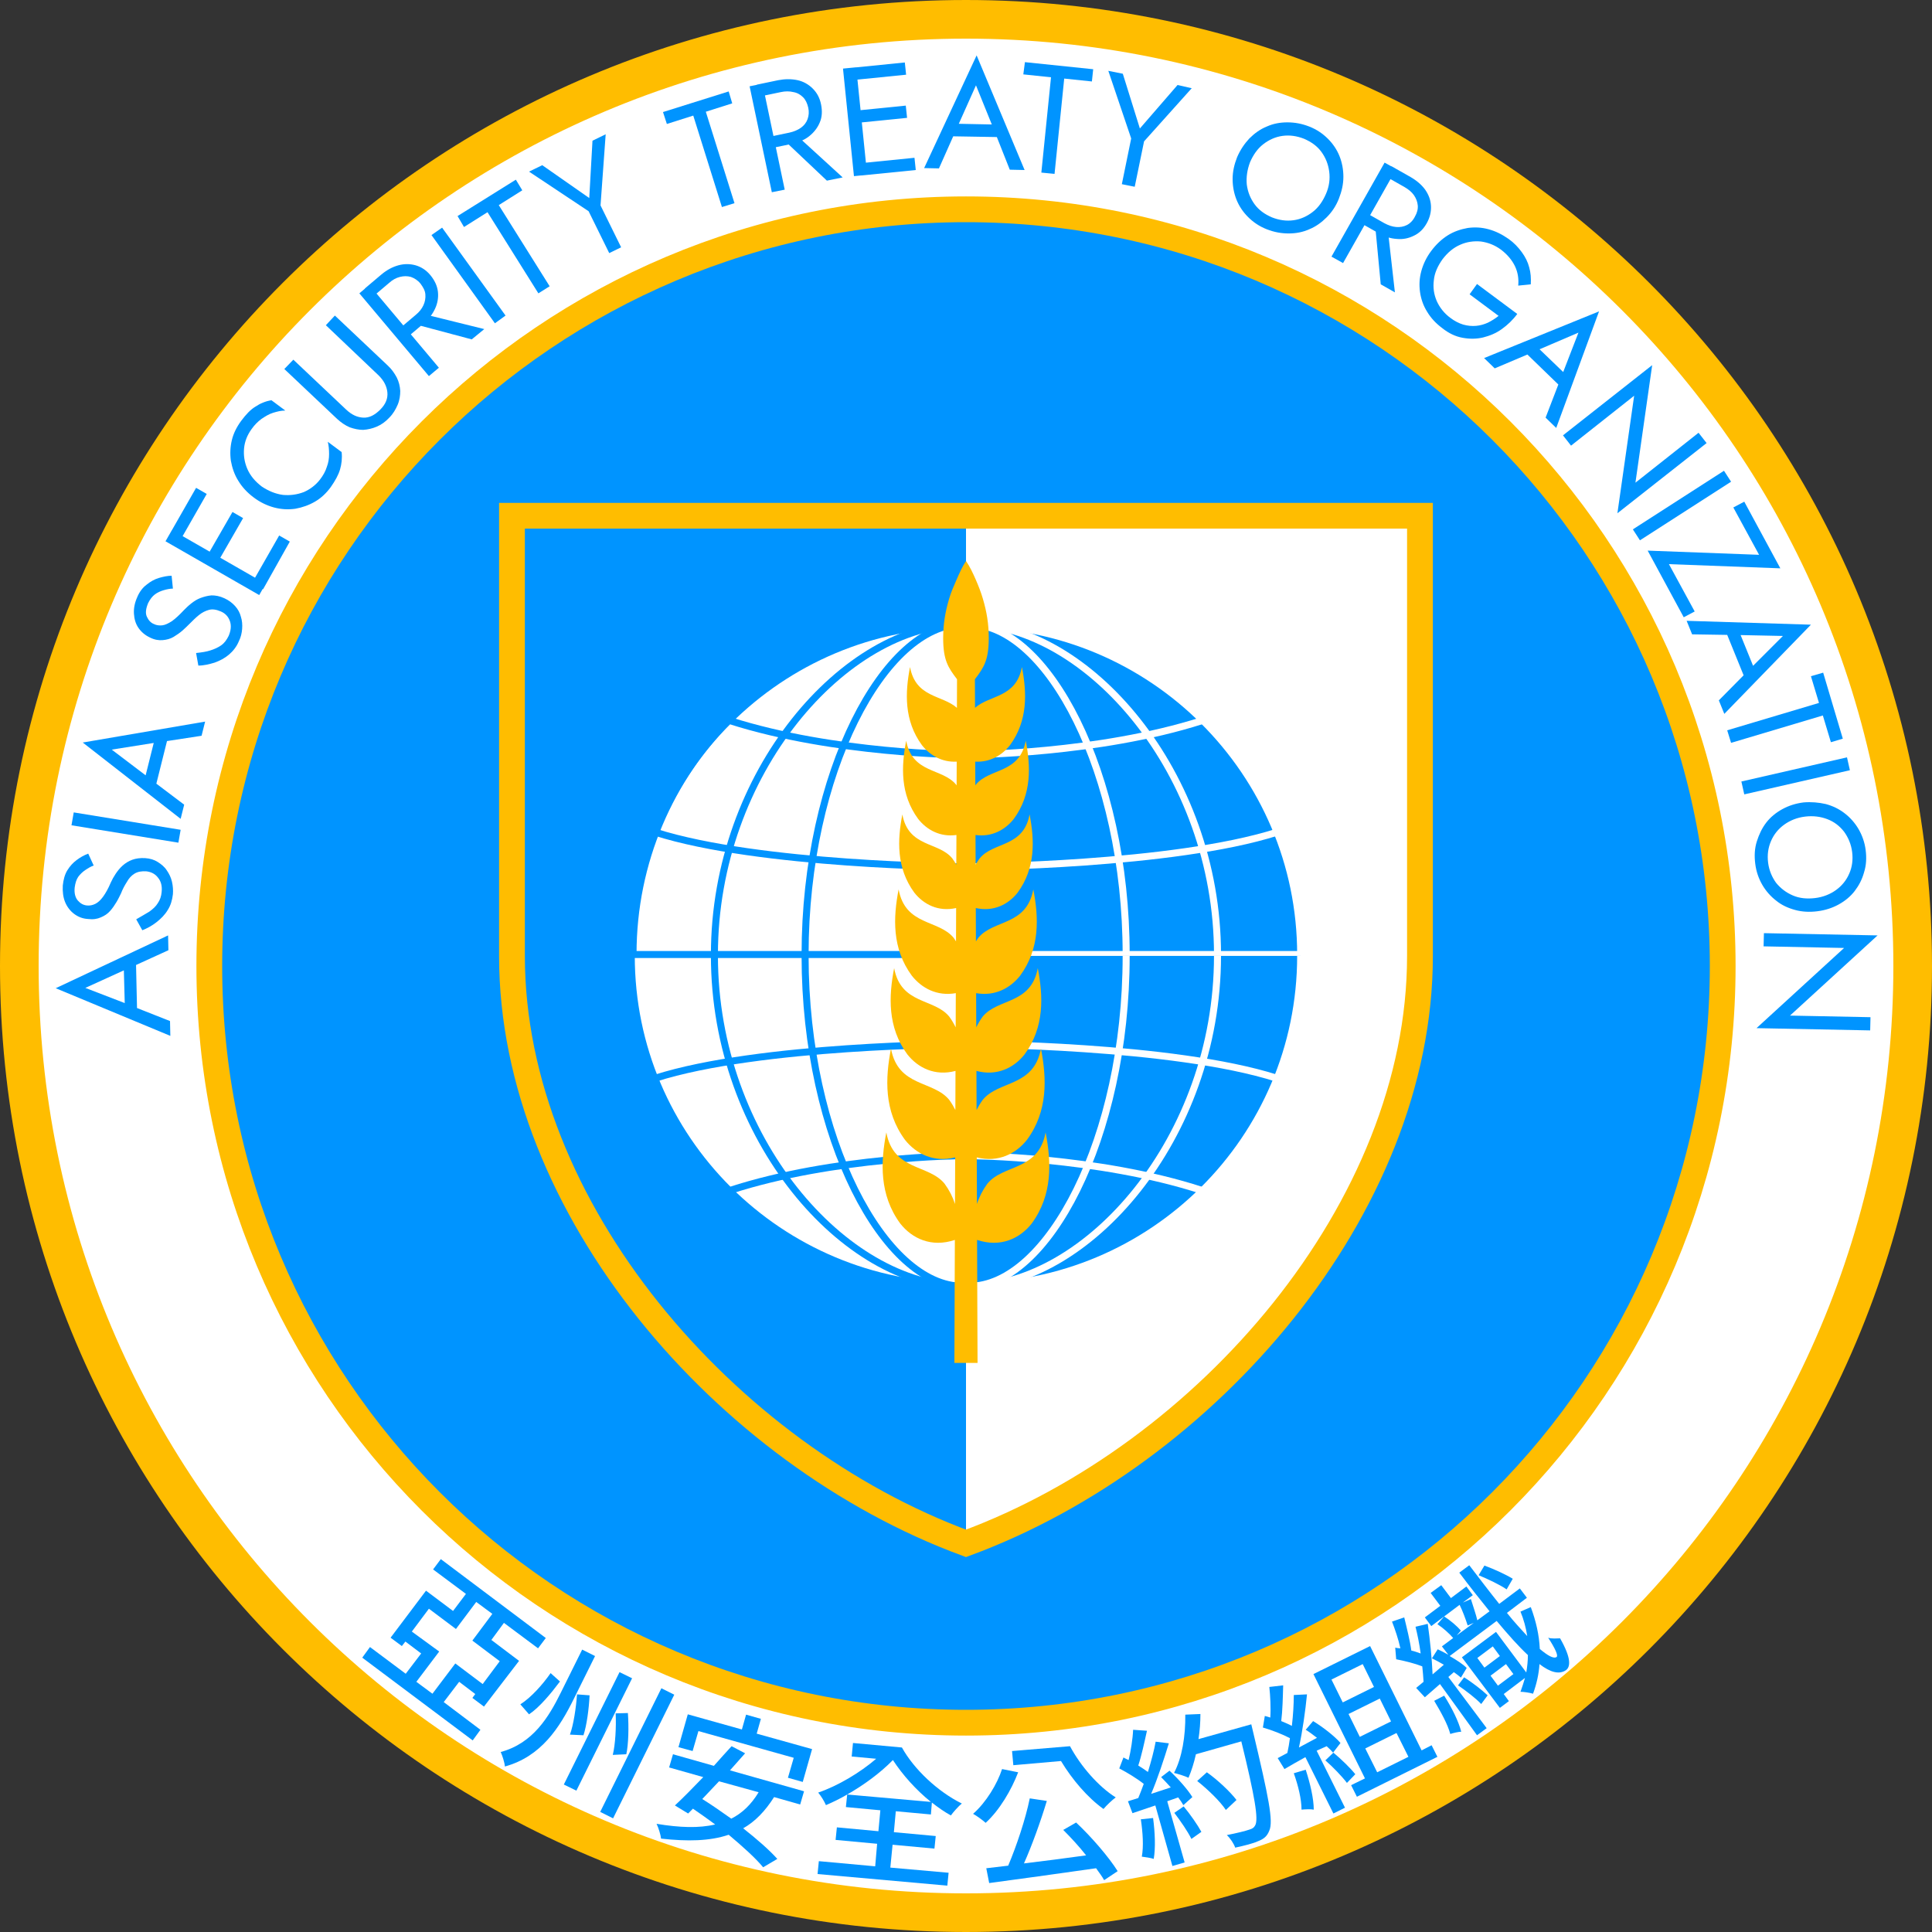
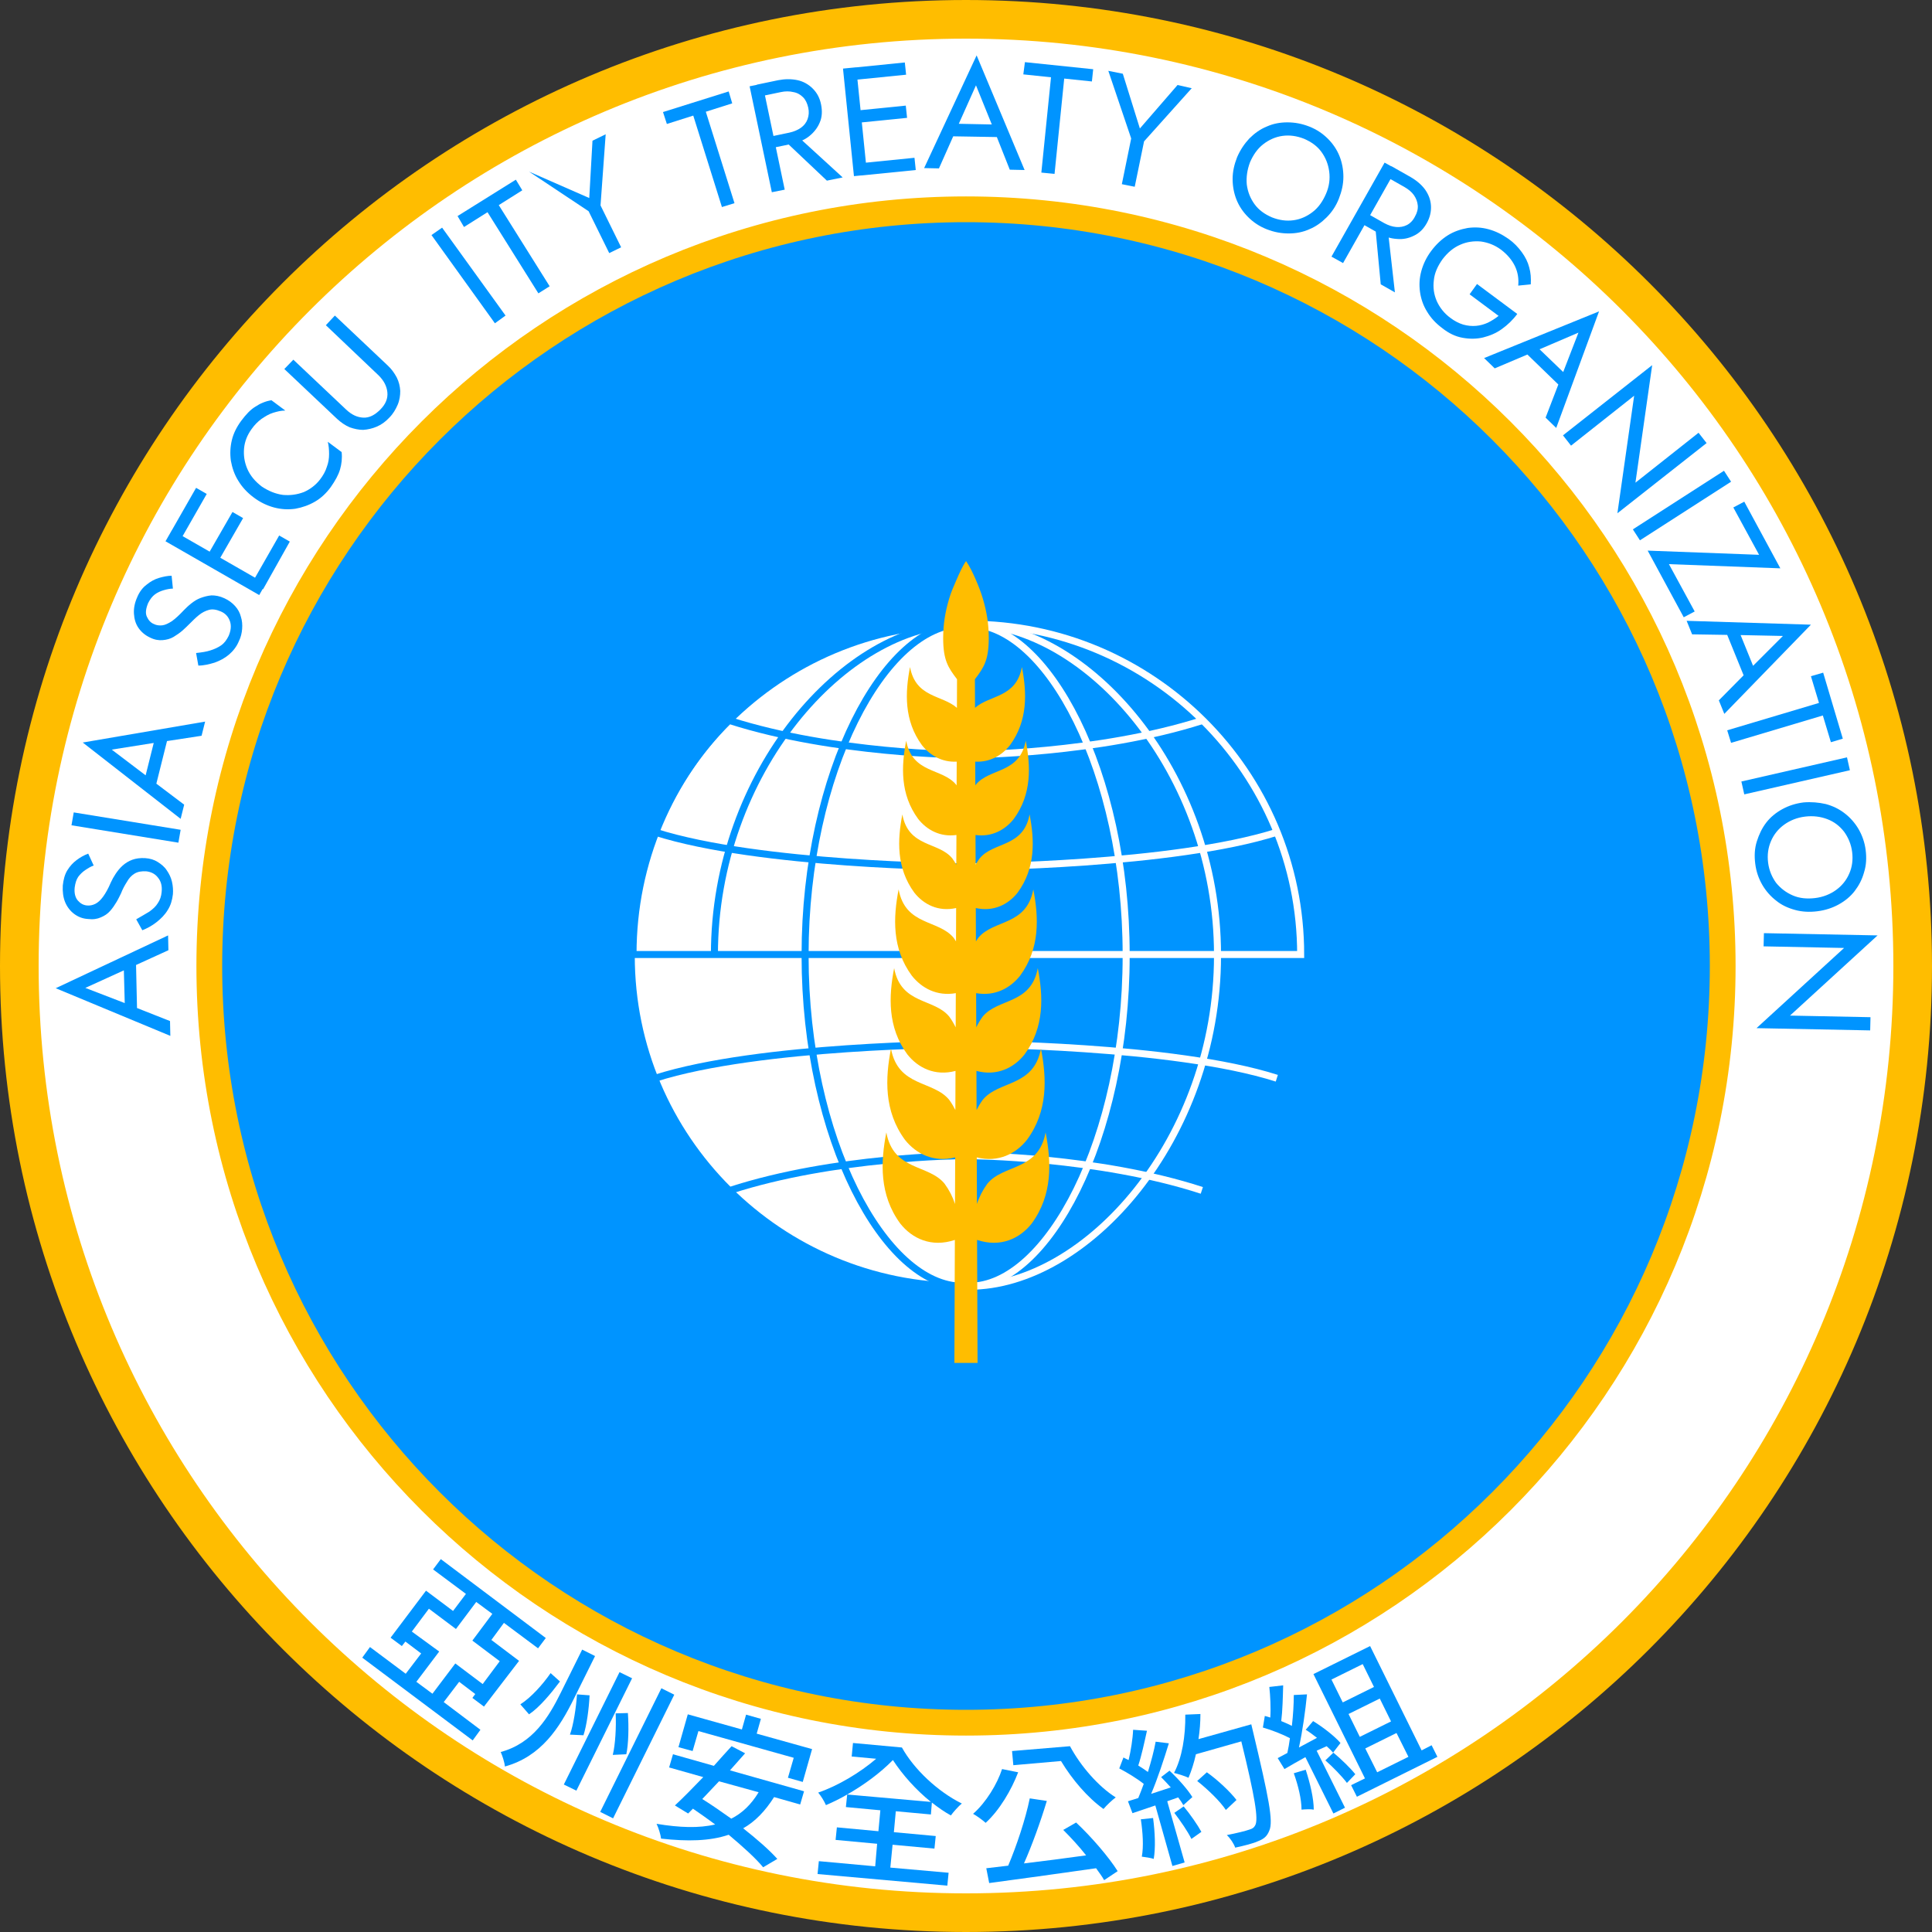
<svg xmlns="http://www.w3.org/2000/svg" xmlns:ns1="http://sodipodi.sourceforge.net/DTD/sodipodi-0.dtd" xmlns:ns2="http://www.inkscape.org/namespaces/inkscape" version="1.1" id="svg96" ns1:docname="난징 조약 기구 휘장2.svg" x="0px" y="0px" viewBox="0 0 600 600" style="enable-background:new 0 0 600 600;" xml:space="preserve" ns2:version="1.3 (0e150ed6c4, 2023-07-21)">
  <rect x="0" y="0" width="600" height="600" fill="#333333" stroke="none" />
  <defs id="defs2">
    <linearGradient id="path2_00000137094217966101821410000017046250217879630527_" gradientUnits="userSpaceOnUse" x1="240.948" y1="259.1" x2="522.852" y2="259.1" gradientTransform="matrix(1,0,0,-1,-81.9,579.1)" spreadMethod="pad">
      <stop offset="0.5" style="stop-color:#0094FF" id="stop7" />
      <stop offset="0.5" style="stop-color:#FFFFFF" id="stop8" />
    </linearGradient>
    <linearGradient id="linearGradient6" gradientUnits="userSpaceOnUse" x1="240.948" y1="259.1" x2="522.852" y2="259.1" gradientTransform="matrix(1 0 0 -1 -81.9 579.1)">
      <stop offset="0.5" style="stop-color:#0094FF" id="stop5" />
      <stop offset="0.5" style="stop-color:#FFFFFF" id="stop6" />
    </linearGradient>
    <linearGradient id="g1-8" x2="1" href="#P" gradientTransform="matrix(136.979,0,0,155.49,215.111,364.6)">
      <stop offset="0.5" stop-color="#0094ff" id="stop2" />
      <stop offset="0.5" stop-color="#fff" id="stop1" />
    </linearGradient>
    <linearGradient id="P" gradientUnits="userSpaceOnUse" />
  </defs>
  <style type="text/css" id="style1">
	.st0{fill:#FFFFFF;stroke:#FFBD00;stroke-width:12;}
	.st1{fill:#0094FF;stroke:#FFBD00;stroke-width:8;}
	.st2{fill:#0094FF;}
	.st3{fill:url(#path2_00000133505015818197360390000016142337441484840583_);stroke:#FFBD00;stroke-width:8;}
	.st4{fill:#FFFFFF;}
	.st5{fill:#FFFFFF;stroke:#FFFFFF;}
	.st6{fill:none;stroke:#0094FF;}
	.st7{fill:#0060C0;stroke:#0060C0;}
	.st8{fill:none;stroke:#FFFFFF;}
	.st9{fill:#0094FF;stroke:#FFFFFF;}
	.st10{fill:#FFBD00;}
</style>
  <ns1:namedview bordercolor="#000000" borderopacity="0.25" id="namedview96" ns2:current-layer="g1" ns2:cx="315.19285" ns2:cy="248.72481" ns2:deskcolor="#d1d1d1" ns2:pagecheckerboard="0" ns2:pageopacity="0.0" ns2:showpageshadow="2" ns2:window-height="1009" ns2:window-maximized="1" ns2:window-width="1920" ns2:window-x="-8" ns2:window-y="-8" ns2:zoom="2.8284271" pagecolor="#ffffff">
	</ns1:namedview>
  <path id="path1" class="st0" d="M300,594C137.5,594,6,462.5,6,300S137.5,6,300,6s294,131.5,294,294S462.5,594,300,594z" />
  <path id="path2" class="st1" d="M300,535C170,535,65,430,65,300S170,65,300,65s235,105,235,235S430,535,300,535z" />
  <g id="g55">
    <path id="path26" class="st2" d="M40,312l0.9,0.4l11.9,4.7l0.1,4.6l-35.6-14.8l34.9-16.4l0.1,4.6l-11.4,5.2l-1,0.4l-13.4,6.1   L40,312z M38.8,313.8l-0.4-14.9l3.8-1.5l0.4,17.8L38.8,313.8z" />
    <path id="path27" class="st2" d="M46.4,283.1c1.1-0.8,2-1.6,2.6-2.6c0.7-1,1.1-2.2,1.2-3.5c0.2-1.8-0.2-3.3-1.1-4.4   c-0.9-1.2-2.1-1.8-3.6-2c-1.5-0.1-2.7,0.1-3.7,0.7s-1.8,1.5-2.4,2.6c-0.7,1.1-1.3,2.2-1.8,3.5c-0.4,0.8-0.8,1.7-1.4,2.7   c-0.6,1-1.2,1.9-2,2.8s-1.7,1.5-2.9,2c-1.1,0.5-2.4,0.7-4,0.5c-1.7-0.1-3.1-0.7-4.3-1.6s-2.2-2.2-2.8-3.7c-0.6-1.5-0.8-3.2-0.7-5.1   c0.2-1.8,0.6-3.4,1.4-4.7c0.8-1.3,1.8-2.4,2.9-3.2c1.2-0.9,2.3-1.5,3.6-2l1.7,3.7c-0.9,0.3-1.7,0.8-2.6,1.4s-1.6,1.3-2.2,2.1   c-0.6,0.9-0.9,1.9-1.1,3.3c-0.2,1.8,0.2,3.2,1,4.1s1.7,1.4,2.8,1.5c0.9,0.1,1.8-0.1,2.6-0.5c0.8-0.4,1.6-1.1,2.4-2.2   c0.8-1.1,1.6-2.5,2.4-4.4c0.4-0.9,0.9-1.8,1.5-2.7c0.6-0.9,1.3-1.8,2.2-2.6c0.9-0.8,1.9-1.4,3-1.8s2.5-0.6,4-0.5s2.8,0.5,3.9,1.2   c1.1,0.7,2.1,1.5,2.8,2.6c0.7,1,1.3,2.2,1.6,3.5s0.4,2.6,0.3,3.9c-0.2,1.8-0.7,3.5-1.6,4.9c-0.9,1.5-2.1,2.7-3.5,3.8   c-1.4,1.1-2.9,1.9-4.4,2.5l-1.9-3.4C44,284.5,45.3,283.8,46.4,283.1z" />
    <path id="path28" class="st2" d="M22.9,252.3l33.2,5.4l-0.7,4l-33.2-5.4L22.9,252.3z" />
    <path id="path29" class="st2" d="M46.3,241.6l0.7,0.6l10.2,7.7l-1.1,4.4l-30.4-23.7l38-6.5l-1.1,4.4l-12.4,1.9l-1,0.1l-14.5,2.3   L46.3,241.6z M44.7,242.9l3.6-14.4l4.1-0.5l-4.3,17.2L44.7,242.9z" />
    <path id="path30" class="st2" d="M65.3,202c1.3-0.4,2.4-0.9,3.4-1.6c1-0.7,1.7-1.7,2.3-2.9c0.7-1.6,0.9-3.2,0.4-4.6   c-0.5-1.4-1.4-2.4-2.8-3s-2.6-0.8-3.7-0.5s-2.1,0.8-3.1,1.6s-1.9,1.7-2.9,2.7c-0.6,0.6-1.3,1.3-2.2,2.1c-0.8,0.7-1.8,1.4-2.8,2   s-2.2,0.9-3.4,1s-2.5-0.1-3.9-0.8c-1.5-0.7-2.7-1.7-3.6-3c-0.9-1.3-1.3-2.8-1.4-4.4c-0.1-1.6,0.2-3.3,1-5.1c0.7-1.7,1.7-3,2.9-3.9   c1.2-1,2.5-1.7,3.8-2.1c1.4-0.4,2.7-0.7,4-0.7l0.4,4c-0.9,0-1.9,0.2-2.9,0.5s-1.9,0.7-2.7,1.3s-1.5,1.5-2.1,2.7   c-0.7,1.7-0.9,3.1-0.4,4.2c0.5,1.1,1.2,1.9,2.2,2.3c0.8,0.4,1.7,0.5,2.6,0.4c0.9-0.1,1.9-0.6,3-1.3c1.1-0.8,2.3-1.9,3.7-3.4   c0.7-0.7,1.4-1.4,2.3-2.1c0.9-0.7,1.8-1.3,2.9-1.7s2.2-0.7,3.4-0.8c1.2,0,2.5,0.2,4,0.9c1.3,0.6,2.4,1.4,3.3,2.4s1.5,2.1,1.8,3.3   c0.4,1.2,0.5,2.5,0.4,3.8s-0.4,2.6-1,3.8c-0.7,1.7-1.8,3.1-3.1,4.2c-1.3,1.1-2.8,1.9-4.5,2.5c-1.7,0.5-3.3,0.9-5,0.9l-0.7-3.9   C62.7,202.6,64.1,202.4,65.3,202z" />
    <path id="path31" class="st2" d="M53.4,164.6l29.1,16.7l-2,3.5l-29.1-16.7L53.4,164.6z M52.5,166.2l8.4-14.7l3.3,1.9l-8.4,14.7   L52.5,166.2z M64.2,172.9l8-13.9l3.3,1.9l-8,13.9L64.2,172.9z M78.3,181l8.4-14.7l3.3,1.9L81.7,183L78.3,181z" />
    <path id="path32" class="st2" d="M87.9,153.7c2.3,0.2,4.4-0.1,6.5-0.9c2-0.9,3.7-2.2,5-3.9c1-1.3,1.7-2.6,2.1-3.9   c0.5-1.3,0.7-2.6,0.7-4c0-1.3-0.1-2.6-0.4-3.8l4.3,3.2c0.2,1.9,0,3.7-0.5,5.4s-1.5,3.5-2.9,5.5c-1.4,1.9-3,3.4-4.9,4.5   s-3.9,1.8-6.1,2.2c-2.2,0.3-4.3,0.2-6.6-0.4c-2.2-0.6-4.3-1.6-6.3-3.1s-3.6-3.2-4.8-5.2c-1.2-1.9-1.9-4-2.3-6.2   c-0.3-2.2-0.2-4.3,0.3-6.4c0.5-2.1,1.5-4.1,2.9-6c1.5-2,2.9-3.5,4.4-4.4c1.5-1,3.1-1.7,5-2l4.3,3.2c-1.3,0-2.5,0.3-3.8,0.7   c-1.3,0.4-2.4,1.1-3.6,1.9c-1.1,0.8-2.2,1.9-3.1,3.2c-1.3,1.8-2.1,3.8-2.3,5.9c-0.2,2.2,0.1,4.3,1,6.4c0.9,2.1,2.4,3.9,4.5,5.5   C83.4,152.5,85.6,153.4,87.9,153.7z" />
    <path id="path33" class="st2" d="M91.1,111.7l16.4,15.5c1.7,1.6,3.4,2.4,5.3,2.5s3.6-0.8,5.3-2.5c1.7-1.7,2.4-3.5,2.2-5.4   c-0.2-1.9-1.1-3.6-2.7-5.2L101.2,101l2.8-3l16.4,15.5c1.2,1.1,2.1,2.4,2.8,3.7c0.7,1.4,1,2.7,1.1,4.2c0,1.4-0.2,2.9-0.8,4.3   c-0.6,1.4-1.4,2.8-2.6,4c-1.2,1.3-2.5,2.2-3.9,2.8s-2.8,0.9-4.2,1c-1.4,0-2.8-0.3-4.2-0.8c-1.4-0.6-2.7-1.5-3.9-2.6l-16.4-15.5   L91.1,111.7z" />
-     <path id="path34" class="st2" d="M114.7,88.5l21.6,25.7l-3.1,2.6l-21.6-25.7L114.7,88.5z M113.3,89.6l5.2-4.4   c1.7-1.4,3.4-2.3,5.2-2.8c1.8-0.5,3.6-0.5,5.4,0c1.7,0.5,3.3,1.5,4.6,3.1s2.1,3.3,2.3,5.1c0.2,1.8-0.1,3.6-0.9,5.3   c-0.8,1.7-2,3.3-3.7,4.7l-5.2,4.4l-2.3-2.8l5.2-4.4c1.1-0.9,1.9-1.9,2.4-3s0.7-2.2,0.6-3.4s-0.7-2.2-1.5-3.3   c-0.9-1.1-1.9-1.7-3-2.1c-1.1-0.3-2.2-0.3-3.4,0c-1.2,0.3-2.3,0.9-3.4,1.9l-5.2,4.4L113.3,89.6z M130.6,97.3l19.8,4.9l-3.9,3.2   l-19.5-5.2L130.6,97.3z" />
    <path id="path35" class="st2" d="M137.3,70.7L157,98l-3.3,2.4L134,73L137.3,70.7z" />
    <path id="path36" class="st2" d="M142.1,67.1l18.1-11.3l2,3.3l-7.3,4.6l15.8,25.2l-3.5,2.2l-15.8-25.2l-7.3,4.6L142.1,67.1z" />
-     <path id="path37" class="st2" d="M188.1,41.7l-1.6,22.1l6.4,13l-3.7,1.8l-6.4-13l-18.5-12.3l4.1-2L183,61.5l1-17.8L188.1,41.7z" />
+     <path id="path37" class="st2" d="M188.1,41.7l-1.6,22.1l6.4,13l-3.7,1.8l-6.4-13l-18.5-12.3L183,61.5l1-17.8L188.1,41.7z" />
    <path id="path38" class="st2" d="M205.9,34.8l20.4-6.4l1.1,3.7l-8.2,2.6l8.9,28.4l-3.9,1.2l-8.9-28.4l-8.2,2.6L205.9,34.8z" />
    <path id="path39" class="st2" d="M236.8,26l6.9,32.9l-4,0.8l-6.9-32.9L236.8,26z M235,26.3l6.7-1.4c2.1-0.4,4.1-0.4,6,0   c1.8,0.4,3.4,1.3,4.7,2.6c1.3,1.3,2.2,2.9,2.6,5c0.4,2,0.3,3.9-0.4,5.5c-0.7,1.7-1.8,3.1-3.3,4.3s-3.3,1.9-5.5,2.4l-6.7,1.4   l-0.7-3.5l6.7-1.4c1.4-0.3,2.6-0.8,3.6-1.5s1.7-1.6,2.1-2.7c0.4-1.1,0.5-2.3,0.2-3.6s-0.8-2.4-1.6-3.2c-0.8-0.8-1.8-1.4-3-1.6   c-1.2-0.3-2.5-0.3-3.9,0l-6.7,1.4L235,26.3z M246.6,41.3l15.1,13.8l-4.9,1l-14.7-13.9L246.6,41.3z" />
    <path id="path40" class="st2" d="M265.9,20.9l3.4,33.4l-4.1,0.4l-3.4-33.4L265.9,20.9z M264.1,21.1l16.9-1.7l0.4,3.8l-16.9,1.7   L264.1,21.1z M265.4,34.4l15.9-1.6l0.4,3.8l-15.9,1.6L265.4,34.4z M267.1,50.7L284,49l0.4,3.8l-16.9,1.7L267.1,50.7z" />
    <path id="path41" class="st2" d="M297.2,39.7l-0.4,0.9l-5.2,11.7l-4.6-0.1l16.3-35l14.9,35.6l-4.6-0.1L309,41.1l-0.4-1l-5.5-13.6   L297.2,39.7z M295.5,38.4l14.9,0.3l1.4,3.9L294,42.3L295.5,38.4z" />
    <path id="path42" class="st2" d="M318.3,19.3l21.2,2.2l-0.4,3.8l-8.6-0.9l-3,29.6l-4.1-0.4l3-29.6l-8.6-0.9L318.3,19.3z" />
    <path id="path43" class="st2" d="M370.1,27.4l-14.8,16.5L352.4,58l-4-0.8l2.9-14.2l-7.1-21l4.5,0.9l5.3,17l11.7-13.5L370.1,27.4z" />
    <path id="path44" class="st2" d="M388,43c1.6-1.6,3.4-2.9,5.4-3.7c2-0.9,4.1-1.3,6.4-1.3s4.5,0.4,6.8,1.3c2.3,0.9,4.2,2.2,5.8,3.8   c1.6,1.6,2.8,3.4,3.6,5.4c0.8,2,1.2,4.2,1.2,6.4c0,2.3-0.5,4.5-1.4,6.8s-2.2,4.2-3.8,5.8c-1.6,1.6-3.4,2.9-5.4,3.7   c-2,0.9-4.1,1.3-6.4,1.3s-4.5-0.4-6.8-1.3s-4.2-2.2-5.8-3.8c-1.6-1.6-2.8-3.4-3.6-5.4c-0.8-2-1.2-4.2-1.2-6.4   c0-2.3,0.5-4.5,1.4-6.8C385.2,46.5,386.5,44.6,388,43z M387.2,57.3c0.3,2.3,1.1,4.3,2.4,6.1s3.1,3.1,5.4,4.1   c2.3,0.9,4.5,1.2,6.7,0.9c2.2-0.3,4.2-1.2,6-2.6s3.1-3.3,4.1-5.6s1.3-4.6,1-6.9c-0.3-2.3-1.1-4.3-2.4-6.1s-3.1-3.1-5.4-4.1   c-2.3-0.9-4.5-1.2-6.7-0.9s-4.2,1.2-6,2.6c-1.8,1.4-3.1,3.3-4.1,5.6C387.3,52.8,387,55.1,387.2,57.3z" />
    <path id="path45" class="st2" d="M433.6,52.5l-16.5,29.2l-3.6-2L430,50.5L433.6,52.5z M432.1,51.6l6,3.4c1.9,1.1,3.4,2.4,4.5,3.9   c1.1,1.6,1.7,3.2,1.8,5c0.1,1.8-0.3,3.6-1.3,5.4s-2.3,3.1-4,3.9c-1.6,0.8-3.4,1.2-5.3,1c-1.9-0.1-3.8-0.7-5.7-1.8l-6-3.4l1.8-3.1   l6,3.4c1.3,0.7,2.5,1.1,3.7,1.2s2.3-0.1,3.3-0.6s1.9-1.4,2.5-2.6c0.7-1.2,1-2.4,0.9-3.5s-0.5-2.2-1.2-3.2s-1.7-1.8-2.9-2.5l-6-3.4   L432.1,51.6z M430.9,70.5l2.3,20.3l-4.4-2.5l-1.9-20.1L430.9,70.5z" />
    <path id="path46" class="st2" d="M458.7,88.2l12.5,9.3c-1.4,1.9-3,3.4-4.8,4.7c-1.8,1.3-3.8,2.1-5.8,2.6c-2.1,0.5-4.2,0.5-6.4,0.1   c-2.2-0.4-4.3-1.4-6.3-3c-2-1.5-3.5-3.1-4.7-5.1c-1.2-1.9-1.9-4-2.2-6.1c-0.3-2.2-0.2-4.3,0.4-6.5s1.6-4.3,3.1-6.3s3.2-3.6,5.1-4.8   c1.9-1.2,4-1.9,6.2-2.3c2.2-0.3,4.3-0.2,6.5,0.4s4.2,1.6,6.2,3c1.7,1.2,3,2.6,4.1,4.1s1.9,3.1,2.3,4.7c0.5,1.7,0.6,3.4,0.5,5.3   l-3.9,0.4c0.2-2.1-0.1-4.1-1-6s-2.4-3.7-4.4-5.2c-1.9-1.4-4-2.2-6.2-2.5c-2.2-0.2-4.4,0.1-6.4,1c-2.1,0.9-3.9,2.4-5.5,4.5   c-1.5,2.1-2.5,4.3-2.7,6.5c-0.3,2.3,0,4.4,0.9,6.5c0.9,2,2.3,3.8,4.2,5.2c1.3,1,2.7,1.7,4,2.1c1.4,0.4,2.7,0.5,4,0.4s2.6-0.5,3.7-1   c1.2-0.6,2.3-1.3,3.3-2.1l-9-6.7L458.7,88.2z" />
    <path id="path47" class="st2" d="M476.9,109l-0.9,0.4l-11.8,5l-3.3-3.2l35.7-14.5l-13.3,36.2l-3.3-3.2l4.5-11.7l0.4-1l5.3-13.7   L476.9,109z M476.6,107l10.7,10.3l-1.6,3.8l-12.8-12.4L476.6,107z" />
    <path id="path48" class="st2" d="M530,137.6l-27.7,21.8l5.2-36.5l-19.6,15.5l-2.5-3.2l27.7-21.8l-5.2,36.5l19.6-15.5L530,137.6z" />
    <path id="path49" class="st2" d="M537.6,149.6l-28.3,18.2l-2.2-3.4l28.3-18.2L537.6,149.6z" />
    <path id="path50" class="st2" d="M541.7,155.8l11.2,20.7l-34.6-1.3l8,14.7l-3.4,1.8L511.7,171l34.6,1.3l-8-14.7L541.7,155.8z" />
    <path id="path51" class="st2" d="M539.2,197.2h-0.9l-12.8-0.2l-1.7-4.2l38.6,1.2l-26.9,27.7l-1.7-4.2l8.8-8.9l0.7-0.7l10.4-10.4   L539.2,197.2z M539.7,195.1l5.6,13.8l-3,2.8l-6.7-16.5L539.7,195.1z" />
    <path id="path52" class="st2" d="M566.2,208.9l6.1,20.5l-3.7,1.1l-2.5-8.3l-28.5,8.5l-1.2-3.9l28.5-8.5l-2.5-8.3L566.2,208.9z" />
    <path id="path53" class="st2" d="M574.5,239.2l-32.8,7.5l-0.9-4l32.8-7.5L574.5,239.2z" />
    <path id="path54" class="st2" d="M567,249.7c2.2,0.6,4.1,1.5,5.9,2.9c1.7,1.3,3.2,3,4.3,4.9c1.1,1.9,1.9,4.1,2.2,6.5   s0.2,4.7-0.5,6.9c-0.6,2.2-1.6,4.1-2.9,5.8s-3,3.1-5,4.2s-4.2,1.8-6.6,2.1c-2.4,0.3-4.7,0.2-6.9-0.4s-4.2-1.5-5.9-2.9   c-1.7-1.3-3.2-3-4.3-4.9s-1.9-4.1-2.2-6.6c-0.3-2.4-0.2-4.7,0.5-6.9s1.6-4.1,2.9-5.8c1.3-1.7,3-3.1,5-4.2c2-1.1,4.2-1.8,6.6-2.1   C562.5,249,564.8,249.2,567,249.7z M554.1,256.1c-1.8,1.3-3.2,3-4.1,5.1c-0.9,2.1-1.2,4.3-0.9,6.7c0.3,2.4,1.2,4.5,2.5,6.3   c1.4,1.7,3.1,3,5.2,3.9s4.4,1.1,6.9,0.8c2.5-0.3,4.7-1.2,6.5-2.5s3.2-3,4.1-5.1c0.9-2,1.2-4.3,0.9-6.7c-0.3-2.4-1.2-4.5-2.5-6.3   c-1.4-1.8-3.1-3.1-5.2-3.9c-2.1-0.8-4.4-1.1-6.9-0.8S555.9,254.8,554.1,256.1z" />
    <path id="path55" class="st2" d="M580.8,320l-35.3-0.7l27.2-24.9l-25-0.5l0.1-4.1l35.3,0.7l-27.2,24.9l25,0.5L580.8,320z" />
  </g>
  <g id="g63">
    <path id="path56" class="st2" d="M149.2,537.2l-2.4,3.3l-34.3-25.7l2.4-3.3l11.1,8.3l4.8-6.3l-4.9-3.7l-1.1,1.4l-3.5-2.6l11-14.6   l8.4,6.3l4-5.3l-10.2-7.6l2.4-3.2l32.6,24.5l-2.4,3.2l-10.6-7.9l-3.9,5.3l8.6,6.5L150.3,530l-3.6-2.7l0.9-1.2l-5-3.8l-4.8,6.3   L149.2,537.2z M136.4,512.9l-7.1,9.4l5,3.7l7.1-9.4l8.5,6.4l5.3-7.1l-8.5-6.4l6.2-8.3l-5-3.7l-6.3,8.4l-8.4-6.3l-5.3,7.1   L136.4,512.9z" />
    <path id="path57" class="st2" d="M184.8,514.3l-6.6,13.3c-4.4,8.9-10.1,17.9-21.4,21c-0.1-1.3-0.8-3.4-1.3-4.5   c10-2.7,14.9-10.8,18.7-18.5l6.6-13.3L184.8,514.3z M173.9,522.2c-2.7,3.6-6.3,8-9.6,10.2l-2.7-3.1c3.3-2.1,6.9-6.1,9.4-9.7   L173.9,522.2z M196.3,521.2L179,556.1l-3.9-1.9l17.3-34.9L196.3,521.2z M183.1,526.5c-0.2,4.2-0.9,9.4-1.9,12.4l-4.2-0.2   c1.1-3,1.9-8.3,2.2-12.5L183.1,526.5z M209.4,526.3l-19,38.4l-4-2l19-38.4L209.4,526.3z M195,532c0.3,4.3,0.2,9.7-0.5,12.8   l-4.2,0.2c0.8-3.2,1.1-8.6,0.9-12.9L195,532z" />
    <path id="path58" class="st2" d="M240.4,558.1c-2.8,4.4-5.9,7.6-9.6,9.7c4.2,3.3,8.1,6.7,10.6,9.5l-4.4,2.6   c-2.4-2.9-6.4-6.5-10.7-10.1c-5.9,2-12.8,2.1-21,1.2c-0.1-1.1-0.8-3.4-1.4-4.6c7.2,1.2,13.2,1.4,18.2,0.2c-2.3-1.7-4.7-3.4-6.9-4.9   l-1.5,1.5l-4.1-2.5c2.5-2.3,5.6-5.5,8.8-8.8l-10.6-3l1.2-4.1l12.7,3.6c1.9-2.1,3.8-4.3,5.5-6.1l4.2,2.2c-1.5,1.7-3.1,3.5-4.7,5.3   l23,6.5l-1.2,4.1L240.4,558.1z M215.1,543.8l-4.4-1.2l2.9-10.2l16.8,4.7l1.3-4.6l4.6,1.3l-1.3,4.6l17.2,4.8l-2.9,10.2l-4.6-1.3   l1.8-6.2l-29.6-8.3L215.1,543.8z M223.3,553.2c-1.8,1.9-3.6,3.8-5.2,5.5c2.9,1.8,5.9,3.9,9,6.1c3.4-1.7,6.2-4.4,8.5-8.2   L223.3,553.2z" />
    <path id="path59" class="st2" d="M276.5,580l18.1,1.6l-0.4,4l-40.3-3.6l0.4-4l17.5,1.6l0.6-7l-12.9-1.2l0.4-3.9l12.9,1.2l0.6-6.5   l-10.7-1l0.4-3.9c-2.2,1.3-4.5,2.4-6.6,3.3c-0.5-1.2-1.5-2.8-2.4-3.9c5.9-2,12.9-6.1,18-10.5l-7.6-0.7l0.4-4.2l15.2,1.4   c3.7,6.7,11.1,13.7,18.6,17.4c-1,0.8-2.6,2.6-3.4,3.7c-2-1.1-4-2.5-5.9-4l-0.3,3.7l-10.9-1l-0.6,6.5l13,1.2l-0.4,3.9l-13-1.2   L276.5,580z M263.1,557.3l26,2.3c-4.6-3.7-8.8-8.4-11.8-13C273.4,550.6,268.2,554.4,263.1,557.3z" />
    <path id="path60" class="st2" d="M316.2,550.4c-2.1,5.5-5.8,11.8-10.1,15.7c-1-0.9-2.8-2.2-3.9-2.8c4.1-3.6,7.5-9.3,9-13.9   L316.2,550.4z M334.2,566c4.9,4.6,10.2,10.8,12.9,15.1l-4.2,2.8c-0.6-1.1-1.5-2.3-2.5-3.7c-12,1.7-24.8,3.5-33.2,4.6l-0.9-4.6   l6.8-0.8c2.6-6.1,5.4-14.5,6.7-20.9l5.3,0.8c-1.9,6.3-4.6,13.8-7.1,19.4c6-0.7,12.7-1.6,19.3-2.5c-2.2-2.8-4.7-5.5-7.1-7.9   L334.2,566z M332.3,542.3c3.3,6.2,8.9,12.6,14.2,15.9c-1.1,0.8-2.9,2.5-3.8,3.6c-4.9-3.5-9.7-9.1-13.2-14.9l-14.8,1.3l-0.4-4.4   L332.3,542.3z" />
    <path id="path61" class="st2" d="M363.2,549.9c2.7,2.5,5.7,5.9,7.1,8.2l-2.8,2.5c-0.4-0.7-0.9-1.5-1.6-2.4l-3.4,1.2l5.4,19   l-3.8,1.1l-5.3-18.8c-2.6,0.9-5,1.7-7.1,2.4l-1.4-3.7l3.2-1c0.6-1.4,1.1-2.8,1.7-4.4c-2-1.6-5.1-3.5-7.6-4.8l1.3-3.4   c0.5,0.3,1,0.5,1.6,0.8c0.7-2.9,1.3-6.7,1.4-9.4l4.3,0.3c-0.8,3.6-1.7,7.8-2.7,10.8c1.1,0.7,2.2,1.4,3,2c1-3.3,1.9-6.6,2.4-9.4   l4.1,0.5c-1.5,4.9-3.5,11-5.5,15.7l6.1-2c-1-1.1-2-2.2-3-3.2L363.2,549.9z M358.1,564.6c0.6,4.5,0.8,9.3,0.2,12.7   c-0.8-0.3-2.8-0.6-3.7-0.7c0.6-3.2,0.3-7.5-0.3-11.6L358.1,564.6z M389.1,537.6c4.9,20.6,6.4,28,5.1,30.9c-0.7,1.8-1.7,2.6-3.5,3.3   c-1.5,0.7-4.3,1.4-7.1,2c-0.4-1.2-1.5-2.9-2.6-3.9c3.1-0.6,5.9-1.3,7-1.7c1-0.3,1.4-0.6,1.8-1.3c1.1-1.9-0.1-8.9-4.3-26.1l-14.1,4   c-0.6,2.7-1.4,5.2-2.3,7.3c-1-0.5-3.3-1.2-4.5-1.5c2.5-4.7,3.6-11.5,3.5-18.1l4.7-0.2c0,2.6-0.2,5.2-0.6,7.8l16.4-4.6L389.1,537.6z    M367.6,561c2,2.4,4.3,5.7,5.5,7.9l-3.1,2.2c-1.1-2.3-3.4-5.6-5.3-8.1L367.6,561z M380.7,562.1c-1.7-2.6-5.5-6.3-8.9-9l3-2.7   c3.4,2.4,7.3,6.1,9.2,8.6L380.7,562.1z" />
    <path id="path62" class="st2" d="M408.9,543.7l8.8,17.7l-3.6,1.8l-8.7-17.5c-2.4,1.3-4.6,2.6-6.5,3.7l-2.1-3.4l3-1.6   c0.3-1.4,0.6-3,0.8-4.6c-2.3-1.2-5.6-2.5-8.4-3.3l0.6-3.6c0.6,0.2,1.1,0.3,1.7,0.5c0.2-3,0-6.8-0.3-9.5l4.3-0.5   c-0.1,3.7-0.2,8-0.6,11.1c1.2,0.5,2.4,1,3.3,1.5c0.4-3.4,0.6-6.8,0.6-9.6l4.1-0.2c-0.5,5.1-1.4,11.5-2.5,16.5l5.6-3   c-1.2-0.9-2.3-1.8-3.5-2.5l2.3-2.7c3.1,1.9,6.7,4.7,8.5,6.8l-2.3,3c-0.5-0.6-1.2-1.3-2-2L408.9,543.7z M405.5,549.6   c1.4,4.3,2.5,9,2.5,12.4c-0.9-0.2-2.8-0.1-3.8,0c0-3.2-1-7.4-2.4-11.3L405.5,549.6z M444.6,542l1.8,3.6l-25,12.4l-1.8-3.6l4.3-2.1   l-16-32.4l17.6-8.7l16,32.4L444.6,542z M414.1,544.3c2.4,2,5.3,4.8,6.8,6.7l-2.6,2.7c-1.5-2-4.3-4.9-6.7-7L414.1,544.3z    M413.5,521.6l3.5,7.1l9.7-4.8l-3.5-7.1L413.5,521.6z M428.5,527.5l-9.7,4.8l3.5,7.1l9.7-4.8L428.5,527.5z M427.7,550.4l9.7-4.8   l-3.7-7.4L424,543L427.7,550.4z" />
-     <path id="path63" class="st2" d="M475.4,499.1c1.6,4.3,2.6,8.6,2.8,13c2.5,2.1,4.3,3.1,5.2,2.5c0.6-0.4-0.4-2.6-2.6-6   c1,0.4,2.9,0.2,3.7,0.2c3.6,6.3,3.2,8.9,1.8,9.9c-2.1,1.4-4.8,0.7-8.2-1.9c-0.2,3.1-0.9,6.2-2,9.2c-0.9-0.3-2.9-0.6-3.9-0.6   c0.5-1.4,1-2.9,1.4-4.3l-6.6,5l1.6,2.2l-2.8,2.1L454,514.7l10.6-7.9l9.4,12.6c0.3-1.8,0.5-3.6,0.5-5.4c-2.9-2.7-6.1-6.3-9.7-10.6   l-14.6,10.9c2.1,1.2,4.1,2.5,5.3,3.7l-1.8,3c-0.6-0.5-1.3-1.1-2.2-1.7l-1.7,1.5l11.9,15.9l-3,2.2L447.2,523   c-1.7,1.5-3.3,2.9-4.7,4.1l-2.7-2.9l2.3-1.9c-0.1-1.4-0.2-3.1-0.4-4.8c-2.3-0.9-5.5-1.7-8.1-2.2l-0.3-3.6c0.5,0.1,1.1,0.2,1.6,0.2   c-0.6-2.8-1.7-6-2.6-8.3l3.8-1.3c0.8,3.3,1.8,7.3,2.2,10.3c1,0.2,2,0.6,2.9,0.9c-0.4-3-1-5.9-1.6-8.3l3.8-0.9   c0.7,4.9,1.3,10.8,1.5,15.7l3.5-3c-1.2-0.7-2.5-1.4-3.7-2l1.8-2.8c1.1,0.5,2.2,1.1,3.3,1.7l-2-2.6l3.5-2.6   c-1.2-1.4-3.1-3.1-4.9-4.3l2.1-2.4c1.9,1.2,4,3,5.2,4.4l-1.3,1.5l5.3-3.9l-1.9,0.8c-0.6-1.9-1.6-4.6-2.5-6.4l-8.8,6.6l-2-2.7   l4.8-3.6l-3-4l3.3-2.4l3,4l4.8-3.6l2,2.7l-3.1,2.3l2.5-1.1c0.7,2.3,1.6,4.8,2,6.6l3.8-2.8c-2.9-3.6-6.1-7.6-9.4-12l3.1-2.3   c3.3,4.3,6.4,8.4,9.3,12l6.4-4.8l2.2,2.9l-6.2,4.7c2.2,2.8,4.4,5.1,6.3,7.2c-0.4-2.6-1.1-5.2-2.1-7.6L475.4,499.1z M448.5,526.6   c2.4,3.8,4.5,8,5.3,11.2c-0.8,0-2.5,0.4-3.4,0.7c-0.8-3-2.9-6.8-5-10.3L448.5,526.6z M454.7,520.9c2.5,1.6,5.5,3.9,7.3,5.6l-2,2.7   c-1.7-1.8-4.7-4.1-7.2-5.8L454.7,520.9z M458.8,514.9l2.2,3l4.8-3.6l-2.2-3L458.8,514.9z M467.9,493.6c-2-1.4-5.8-3.2-8.7-4.4   l1.8-3c3,1.1,6.7,2.8,8.8,4.1L467.9,493.6z M470,519.9l-2.3-3.1l-4.8,3.6l2.3,3.1L470,519.9z" />
  </g>
  <g id="g1" transform="matrix(2.117,0,0,2.111,-300.392,-449.802)" style="stroke-width:0.473">
-     <path class="d" d="m 217,288.949 v 64.79 c 0,37.084 31.316,73.315 66.6,86.387 35.284,-13.072 66.6,-49.303 66.6,-86.387 v -64.79 z" id="path42-7" style="fill:url(#g1-8);stroke:#ffbd00;stroke-width:3.784" ns2:label="path2-0" />
    <path id="path14_00000114048799879591110910000007568849597546954913_-2" class="st0" d="m 235.275,353.406 c 0,-26.9 21.7,-48.6 48.5,-48.6 v 48.6" ns2:label="path14" style="display:inline;fill:#ffffff;fill-opacity:1;stroke:none;stroke-width:1.03;stroke-dasharray:none" />
    <path id="path20_00000053544440858383813790000005279493597826984620_-9" class="st5" d="m 234.975,353.606 c 0,26.9 21.8,48.6 48.6,48.6 v -48.6" ns2:label="path20" style="display:inline;fill:#ffffff;fill-opacity:1;stroke:#ffffff;stroke-width:1.03;stroke-dasharray:none" />
    <path id="path3_00000095313315307654162300000004461628152527343006_" class="st2" d="m 234.5,353.5 c 0,-26.8 21.8,-48.6 48.6,-48.6 v 48.6 z" ns2:label="path3" style="fill:none;stroke:#0094ff;stroke-width:1.03;stroke-dasharray:none" />
    <path id="path4_00000023244501122699495210000011512850023171716770_" class="st2" d="m 246.7,353.5 c 0,-26.8 19.2,-48.6 36.4,-48.6" ns2:label="path4" style="fill:none;stroke:#0094ff;stroke-width:1.03;stroke-dasharray:none" />
    <path id="path5_00000176754883658984777630000012749316856434542236_" class="st2" d="m 260,353.5 c 0,-26.8 11.7,-48.6 23.1,-48.6" ns2:label="path5" style="fill:none;stroke:#0094ff;stroke-width:1.03;stroke-dasharray:none" />
    <path id="path6_00000085945900033488927270000005761689287762201509_" class="st2" d="m 238,335.5 c 15.3,4.9 44.8,5.1 44.8,5.1" ns2:label="path6" style="fill:none;stroke:#0094ff;stroke-width:1.03;stroke-dasharray:none" />
    <path id="path7_00000166667225225501400170000011459564377401401520_" class="st2" d="m 249,319.1 c 15.3,4.9 33.9,5 33.9,5" ns2:label="path7" style="fill:none;stroke:#0094ff;stroke-width:1.03;stroke-dasharray:none" />
    <path id="path8_00000067932299159940130580000015840919837321842817_" class="st2" d="m 234.5,353.7 c 0,26.9 21.8,48.6 48.6,48.6 v -48.6" ns2:label="path8" style="fill:none;stroke:#0094ff;stroke-width:1.03;stroke-dasharray:none" />
    <path id="path10_00000053504394049813127590000011568409428846357125_" class="st2" d="m 260,353.7 c 0,26.9 11.7,48.6 23.1,48.6" ns2:label="path10" style="fill:none;stroke:#0094ff;stroke-width:1.03;stroke-dasharray:none" />
-     <path id="path9_00000000221104098056175020000014337580871326097302_" class="st2" d="m 246.7,353.7 c 0,26.9 19.2,48.6 36.4,48.6" ns2:label="path9" style="fill:none;stroke:#0094ff;stroke-width:1.03;stroke-dasharray:none" />
    <path id="path11_00000057860616781392005000000003037737694661686688_" class="st2" d="m 238,371.7 c 15.3,-4.9 44.8,-5 44.8,-5" ns2:label="path11" style="fill:none;stroke:#0094ff;stroke-width:1.03;stroke-dasharray:none" />
    <path id="path12_00000135679913408107923760000004191451088236653488_" class="st2" d="m 249,388.2 c 15.3,-5 33.9,-5.1 33.9,-5.1" ns2:label="path12" style="fill:none;stroke:#0094ff;stroke-width:1.03;stroke-dasharray:none" />
    <path id="path14_00000114048799879591110910000007568849597546954913_" class="st0" d="m 332.4,353.5 c 0,-26.9 -21.7,-48.6 -48.5,-48.6 v 48.6" ns2:label="path14" style="display:inline;fill:#0094ff;stroke:none;stroke-width:1.03;stroke-dasharray:none" />
    <path id="path15_00000180334799499256066960000010138571596277086606_" class="st4" d="m 332.7,353.5 c 0,-26.8 -21.8,-48.6 -48.6,-48.6 v 48.6 z" ns2:label="path15" style="fill:none;stroke:#ffffff;stroke-width:1.03;stroke-dasharray:none" />
    <path id="path16_00000076575250942976761080000010580703613308945283_" class="st4" d="m 320.5,353.5 c 0,-26.8 -19.2,-48.6 -36.4,-48.6" ns2:label="path16" style="fill:none;stroke:#ffffff;stroke-width:1.03;stroke-dasharray:none" />
    <path id="path17_00000140705017257703686380000001357456304627424698_" class="st4" d="m 307.1,353.5 c 0,-26.8 -11.6,-48.6 -23,-48.6" ns2:label="path17" style="fill:none;stroke:#ffffff;stroke-width:1.03;stroke-dasharray:none" />
    <path id="path18_00000027565626587569089880000013812031791934427807_" class="st4" d="m 329.247,335.5 c -15.316,4.906 -44.947,5.106 -44.947,5.106" ns2:label="path18" style="fill:none;stroke:#ffffff;stroke-width:1.03;stroke-dasharray:none" />
    <path id="path19_00000011713841521577337810000002262435920881791905_" class="st4" d="m 318.2,319.1 c -15.3,4.9 -33.9,5 -33.9,5" ns2:label="path19" style="fill:none;stroke:#ffffff;stroke-width:1.03;stroke-dasharray:none" />
-     <path id="path20_00000053544440858383813790000005279493597826984620_" class="st5" d="m 332.7,353.7 c 0,26.9 -21.8,48.6 -48.6,48.6 v -48.6" ns2:label="path20" style="display:inline;fill:#0094ff;stroke:#ffffff;stroke-width:1.03;stroke-dasharray:none" />
    <path id="path21_00000175313981746001131150000018275084768454234811_" class="st4" d="m 320.5,353.7 c 0,26.9 -19.2,48.6 -36.4,48.6" ns2:label="path21" style="fill:none;stroke:#ffffff;stroke-width:1.03;stroke-dasharray:none" />
    <path id="path22_00000039095223455327968140000008572837474345299082_" class="st4" d="m 307.1,353.7 c 0,26.9 -11.6,48.6 -23,48.6" ns2:label="path22" style="fill:none;stroke:#ffffff;stroke-width:1.03;stroke-dasharray:none" />
    <path id="path23_00000070826327393717981200000017876196140956073885_" class="st4" d="m 329.2,371.7 c -15.3,-4.9 -44.9,-5 -44.9,-5" ns2:label="path23" style="fill:none;stroke:#ffffff;stroke-width:1.03;stroke-dasharray:none" />
    <path id="path24_00000172413377292369888170000000516581356462487425_" class="st4" d="m 318.2,388.2 c -15.3,-5 -33.9,-5.1 -33.9,-5.1" ns2:label="path24" style="fill:none;stroke:#ffffff;stroke-width:1.03;stroke-dasharray:none" />
    <path id="path4" style="display:inline;fill:#ffbd00;fill-opacity:1;stroke-width:0.473" d="m 283.612,295.62 c -0.537,0.767 -1.015,1.87 -1.43,2.822 -0.415,0.952 -0.766,1.753 -1.051,2.715 -0.569,1.924 -0.871,3.692 -0.875,5.799 0.005,3.246 0.724,4.32 2.033,6.047 l -0.016,4.207 c -2.166,-1.925 -6.033,-1.451 -6.881,-6.004 -0.72,3.736 -0.907,7.867 1.758,11.506 1.173,1.487 2.938,2.532 5.092,2.412 l -0.014,3.5 c -0.026,-0.037 -0.046,-0.075 -0.072,-0.111 -2.03,-2.482 -6.416,-1.579 -7.326,-6.463 -0.72,3.736 -0.907,7.867 1.758,11.506 1.266,1.606 3.221,2.696 5.613,2.359 l -0.018,4.365 c -0.177,-0.313 -0.37,-0.622 -0.59,-0.924 -2.03,-2.482 -6.416,-1.579 -7.326,-6.463 -0.72,3.736 -0.907,7.867 1.758,11.506 1.357,1.72 3.504,2.849 6.133,2.264 l -0.018,4.904 c -0.11,-0.171 -0.214,-0.344 -0.336,-0.512 -2.24,-2.738 -7.08,-1.743 -8.084,-7.131 -0.794,4.122 -1.001,8.68 1.939,12.693 1.443,1.829 3.694,3.057 6.451,2.566 l -0.019,5.035 c -0.262,-0.54 -0.57,-1.07 -0.943,-1.584 -2.24,-2.738 -7.08,-1.741 -8.084,-7.129 -0.794,4.122 -1.001,8.678 1.939,12.691 1.548,1.963 4.026,3.233 7.062,2.43 l -0.021,5.746 c -0.258,-0.508 -0.551,-1.009 -0.904,-1.494 -2.367,-2.894 -7.48,-1.841 -8.541,-7.535 -0.839,4.355 -1.058,9.173 2.049,13.414 1.62,2.054 4.204,3.385 7.369,2.588 l -0.027,6.855 c -0.329,-1.034 -0.839,-2.037 -1.533,-2.992 -2.367,-2.894 -7.48,-1.841 -8.541,-7.535 -0.839,4.355 -1.058,9.171 2.049,13.412 1.727,2.19 4.55,3.561 8.006,2.402 l -0.07,18.092 h 3.398 l -0.07,-18.092 c 3.456,1.159 6.279,-0.213 8.006,-2.402 3.107,-4.241 2.888,-9.057 2.049,-13.412 -1.061,5.694 -6.174,4.641 -8.541,7.535 -0.694,0.955 -1.204,1.959 -1.533,2.992 l -0.027,-6.855 c 3.165,0.797 5.75,-0.534 7.369,-2.588 3.107,-4.241 2.888,-9.059 2.049,-13.414 -1.061,5.694 -6.174,4.641 -8.541,7.535 -0.353,0.485 -0.646,0.986 -0.904,1.494 l -0.021,-5.746 c 3.037,0.803 5.514,-0.467 7.062,-2.43 2.94,-4.014 2.733,-8.57 1.939,-12.691 -1.004,5.388 -5.844,4.39 -8.084,7.129 -0.373,0.514 -0.682,1.044 -0.943,1.584 l -0.019,-5.035 c 2.757,0.491 5.009,-0.737 6.451,-2.566 2.94,-4.014 2.733,-8.572 1.939,-12.693 -1.004,5.388 -5.844,4.392 -8.084,7.131 -0.122,0.168 -0.226,0.341 -0.336,0.512 l -0.018,-4.904 c 2.629,0.585 4.776,-0.543 6.133,-2.264 2.665,-3.638 2.477,-7.77 1.758,-11.506 -0.91,4.884 -5.296,3.981 -7.326,6.463 -0.22,0.302 -0.413,0.611 -0.59,0.924 l -0.018,-4.365 c 2.392,0.336 4.347,-0.754 5.613,-2.359 2.665,-3.638 2.477,-7.77 1.758,-11.506 -0.91,4.884 -5.296,3.981 -7.326,6.463 -0.026,0.036 -0.046,0.075 -0.072,0.111 l -0.014,-3.5 c 2.154,0.12 3.919,-0.925 5.092,-2.412 2.665,-3.638 2.477,-7.77 1.758,-11.506 -0.848,4.553 -4.715,4.079 -6.881,6.004 l -0.016,-4.207 c 1.309,-1.726 2.028,-2.801 2.033,-6.047 -3.7e-4,-2.105 -0.298,-3.871 -0.863,-5.795 -0.283,-0.962 -0.632,-1.862 -1.045,-2.814 -0.413,-0.953 -0.889,-1.958 -1.424,-2.727 z" ns2:label="path25" />
  </g>
</svg>